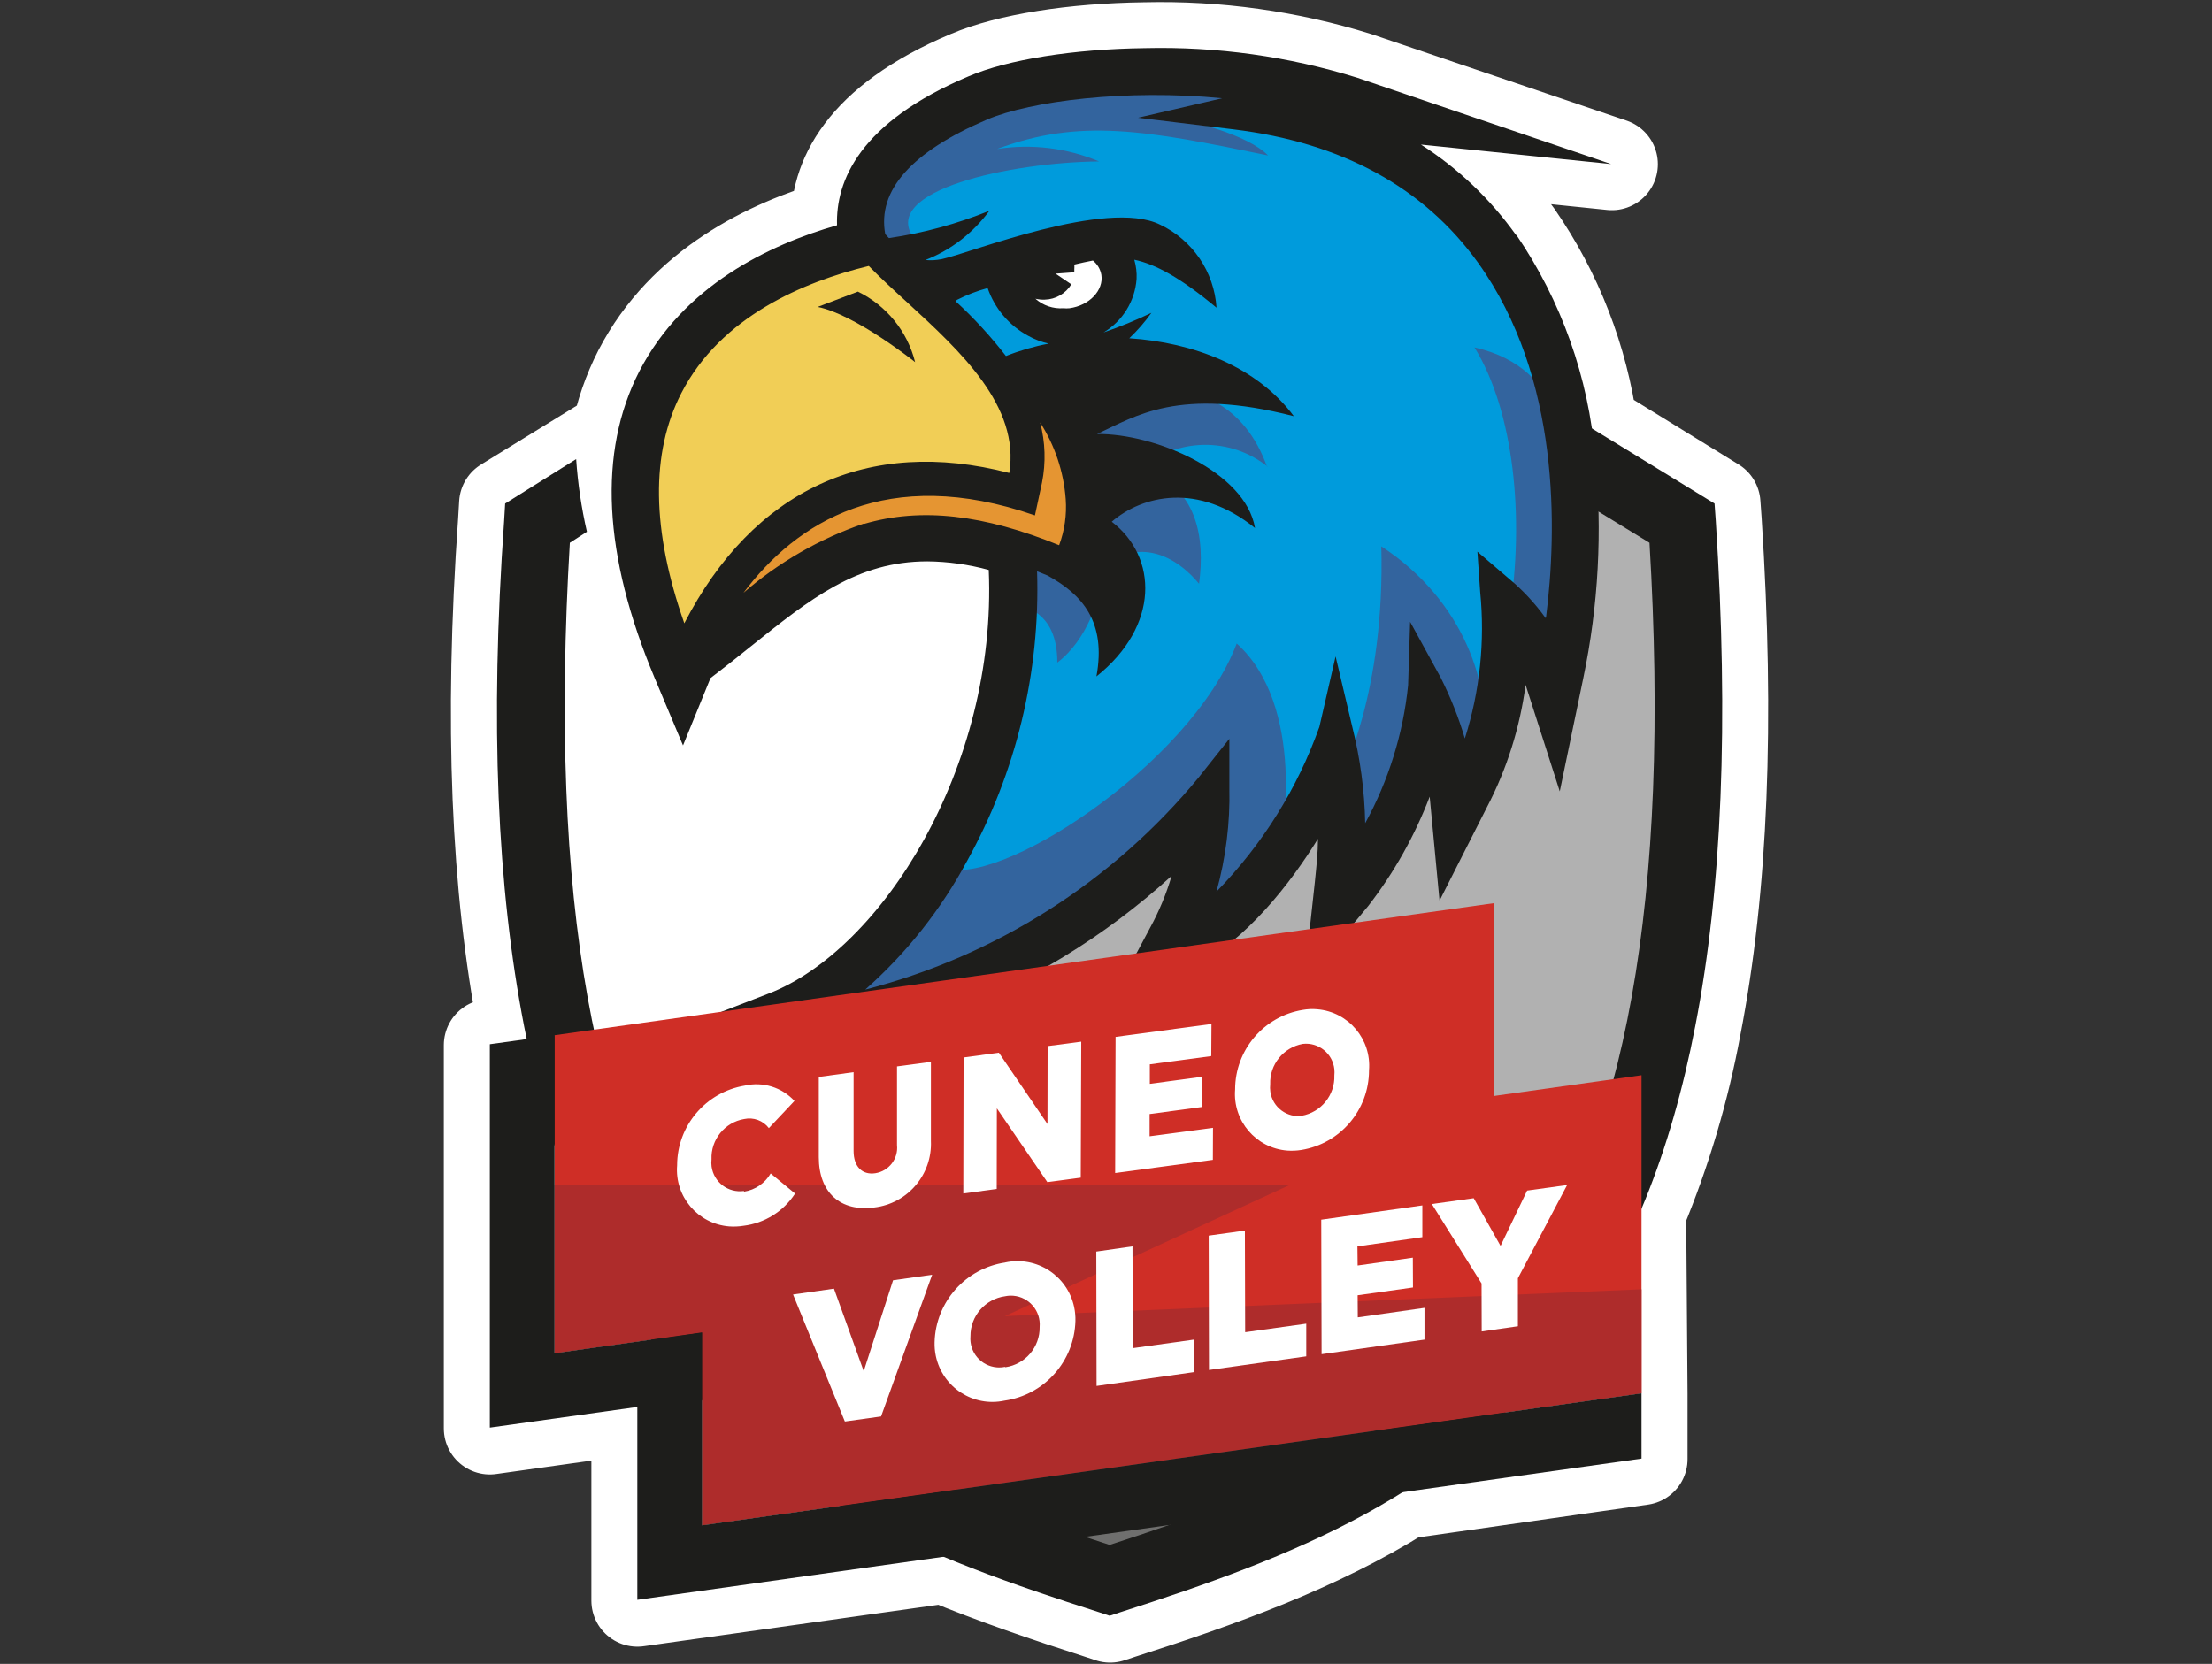
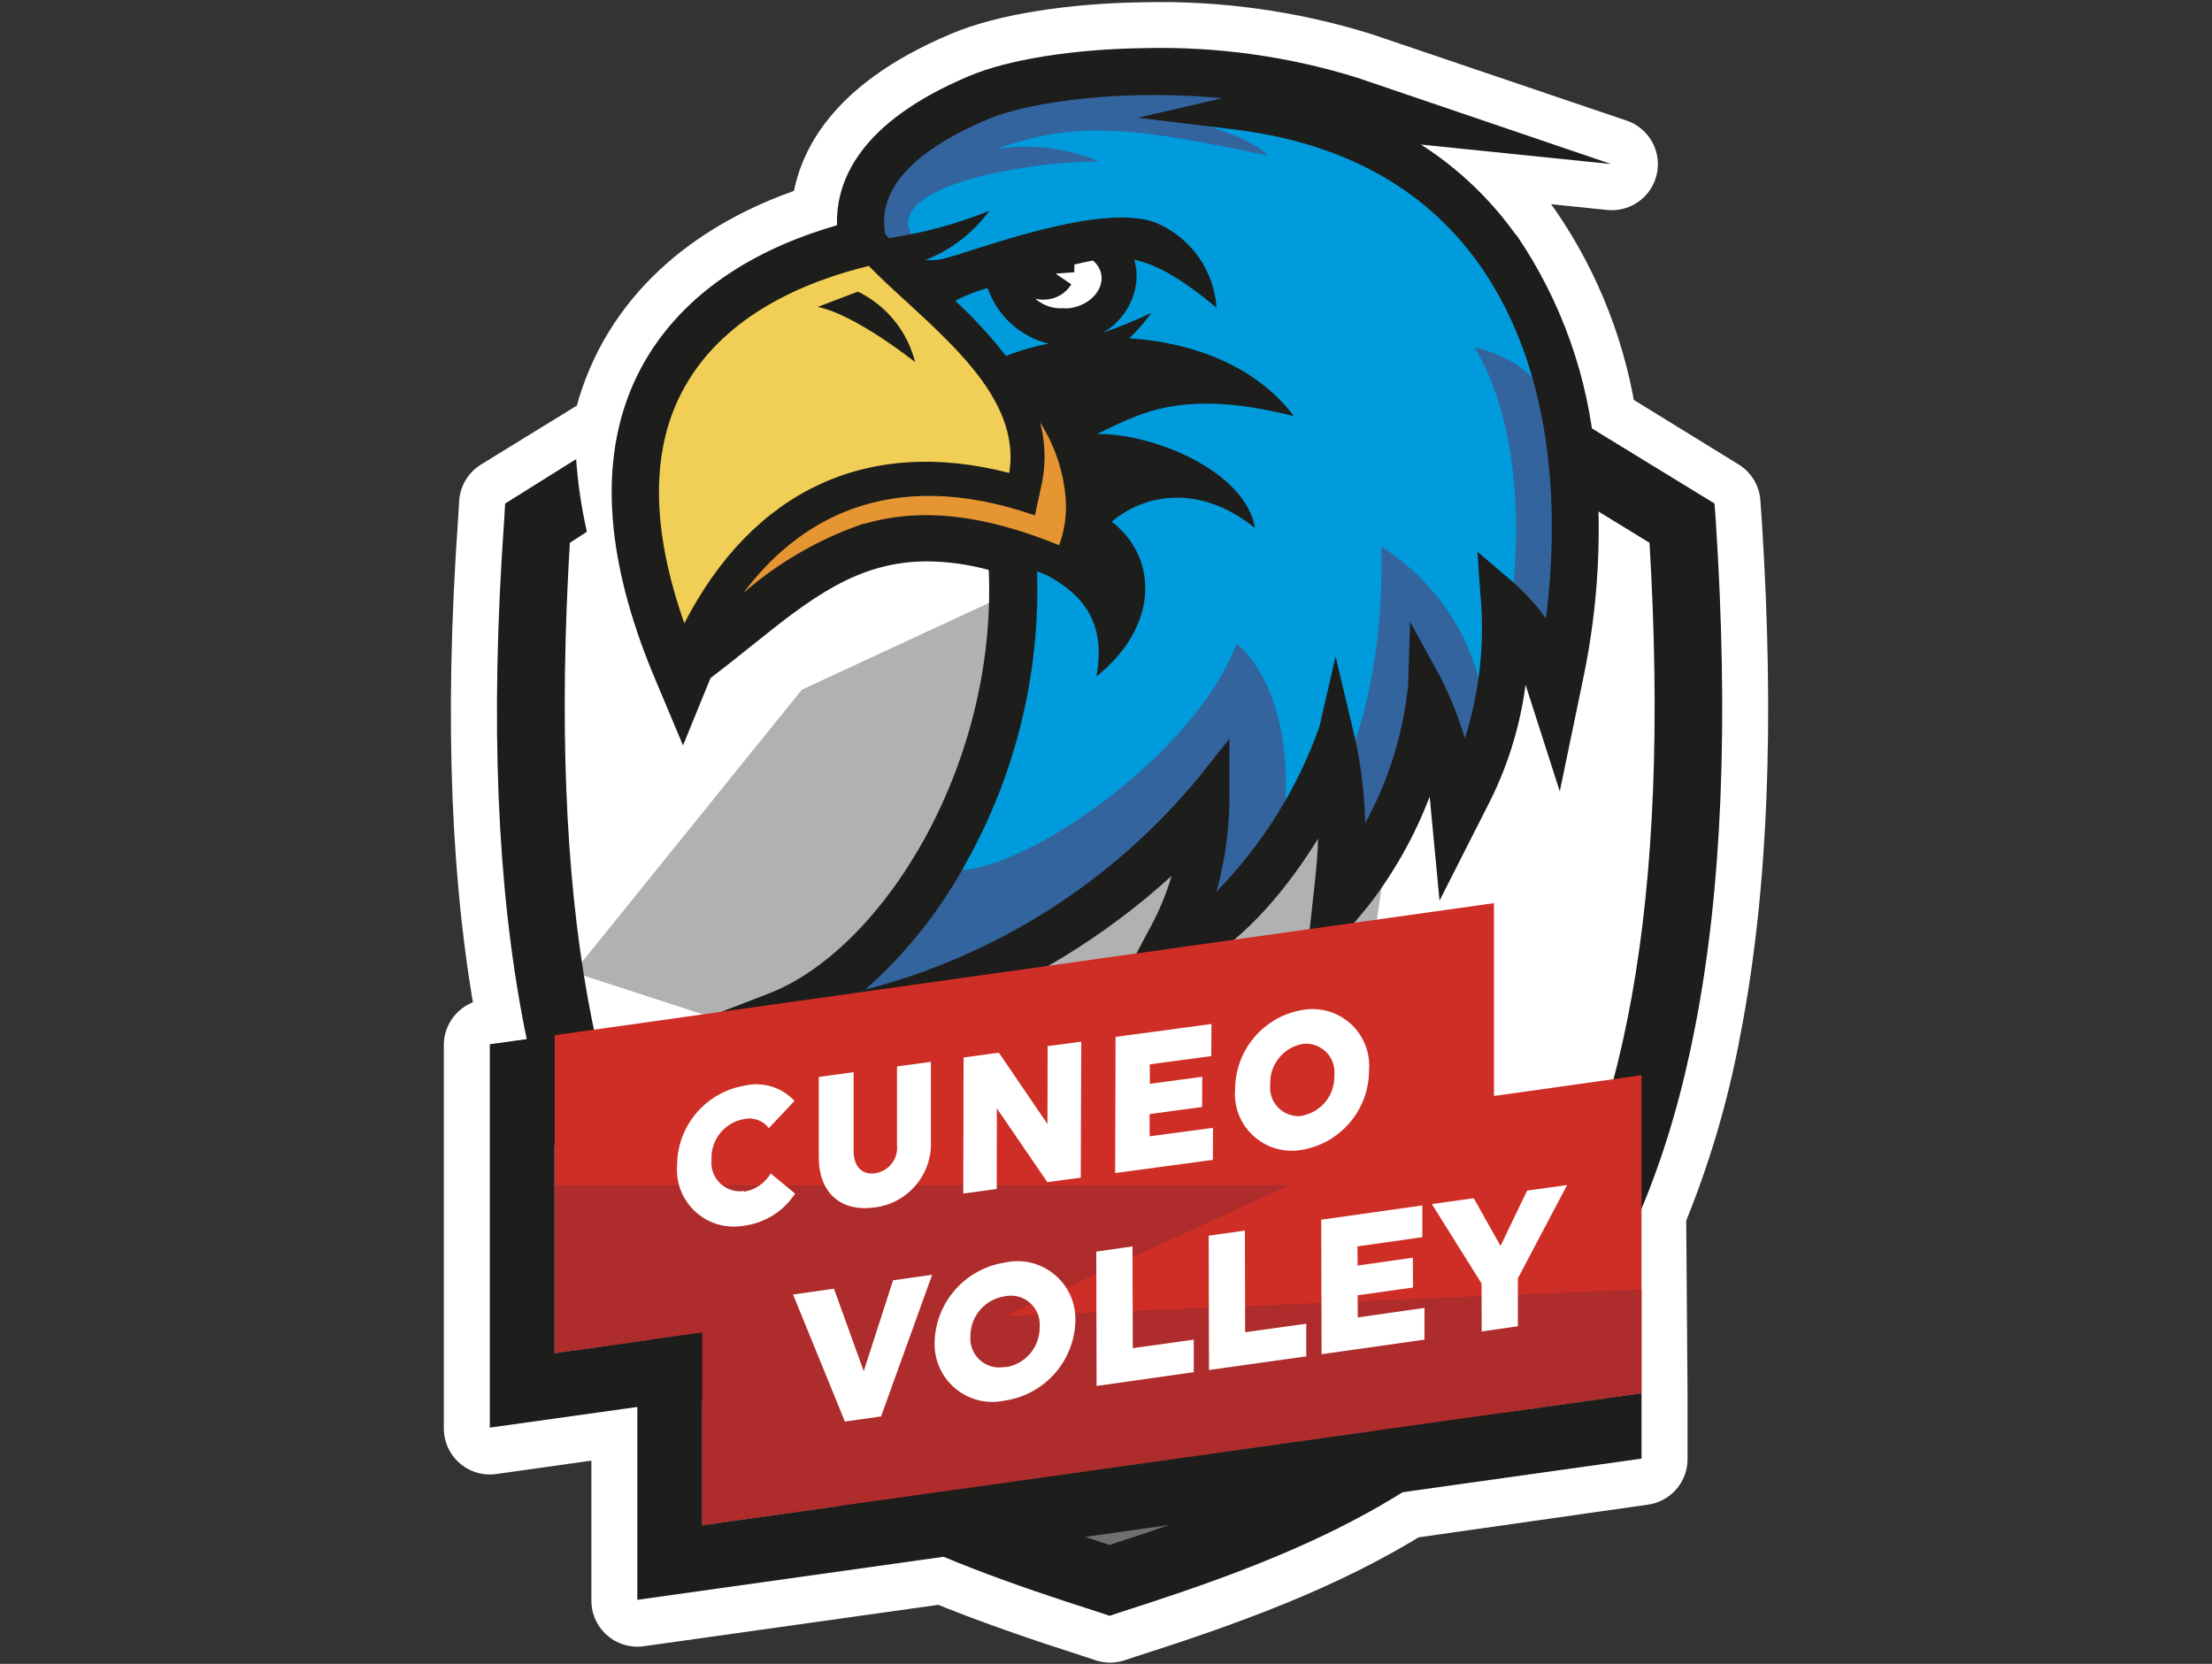
<svg xmlns="http://www.w3.org/2000/svg" version="1.1" id="katman_1" x="0px" y="0px" viewBox="0 0 319 240" style="enable-background:new 0 0 319 240;" xml:space="preserve">
  <rect x="0" y="0" width="319" height="240" fill="#333333" stroke="none" />
  <style type="text/css">
	.st0{fill:#FFFFFF;stroke:#FFFFFF;stroke-width:13.272;stroke-linecap:round;stroke-linejoin:round;stroke-miterlimit:8.848;}
	.st1{fill:#6F6F6E;}
	.st2{fill:#B1B1B1;}
	.st3{fill:#009BDC;}
	.st4{fill:#33649E;}
	.st5{fill:#F1CE56;}
	.st6{fill:#E59532;}
	.st7{fill:#FFFFFF;}
	.st8{fill:#1D1D1B;}
	.st9{fill:#CF2E26;}
	.st10{fill:#AE2C2B;}
</style>
  <g id="Livello_2">
    <g id="Head">
      <path class="st0" d="M236.53,174.78c3.59-8.62,6.25-17.59,7.94-26.76c3.87-19.91,4.84-43.82,2.96-72.86l-0.18-2.52l-17.7-10.9    c-1.37-9.98-5.06-19.5-10.79-27.78c-3.7-5.2-8.36-9.65-13.74-13.09l27.43,2.81l-36.72-12.45c-9.91-3.08-20.26-4.52-30.64-4.27    c-10.26,0.13-19.75,1.64-25.39,4.05c-15.75,6.64-19.2,15.11-19,21.5c-9.82,2.81-22.12,8.71-28.51,21.06    c-1.51,2.95-2.6,6.1-3.23,9.36l-0.66,0.22l-15.46,9.51l-0.15,2.52c-2.06,29.11-1,52.89,2.88,72.86c0,0.64,0.27,1.24,0.4,1.86    l-5.33,0.84v55.3l21.28-2.99v27.83l44.24-6.22c7.26,3.01,14.8,5.57,22.45,8.03l1.48,0.49l1.48-0.49    c14.38-4.6,28.33-9.58,40.72-17.32l34.44-4.91v-9.47L236.53,174.78z M125.45,34.9L125.45,34.9L125.45,34.9z" />
      <path class="st1" d="M152.61,171.08l69.21,13.71c0,0-2.34,25.46-61.8,43.13c-48.66-22.63-52.42-24.97-55.7-44.24    s48.29-12.65,48.29-12.65" />
-       <path class="st2" d="M201.43,59.67l37.05,15.84c0,0,4.29,87.24-14.27,103.01s-59.24-7.72-59.24-7.72l-45.19-14.71l32.91-40.77" />
+       <path class="st2" d="M201.43,59.67c0,0,4.29,87.24-14.27,103.01s-59.24-7.72-59.24-7.72l-45.19-14.71l32.91-40.77" />
      <path class="st3" d="M228.1,66.24c-0.91-11.17-4.73-21.92-11.06-31.17c-5.56-7.8-13.3-13.79-22.25-17.21l20.66,2.21l-20.35-6.92    c-9.69-3.05-19.82-4.48-29.97-4.25c-10.02,0-19.24,1.55-24.66,3.87c-15.75,6.75-18.51,14.95-17.7,21.15    c-10.11,2.65-22.58,8.41-28.84,20.5c-5.6,11.15-4.93,25.5,2.32,42.65l2.21,5.4l2.21-5.42c0-0.15,0.13-0.31,0.18-0.44    c2.21-1.61,4.2-3.25,6.17-4.84c11.06-8.85,20.11-16.12,37.6-11.06c1.88,29.84-15.7,57.78-32.96,64.41l-17.7,6.81l18.89-2.21    c14.03-1.53,27.55-6.12,39.62-13.45c7.19-4.34,13.78-9.61,19.6-15.66c-0.51,4.95-2.01,9.76-4.42,14.11l-3.76,6.92l6.97-3.61    c9.31-4.82,16.81-15.93,20.9-24.04c0.44,4.5,0.37,9.03-0.22,13.51l-0.86,8.05l5.18-6.22c4.91-6.54,8.54-13.96,10.68-21.85    c0.78,2.34,1.3,4.76,1.55,7.21l0.77,8.34l3.8-7.45c3.96-7.49,5.98-15.86,5.88-24.33c1.42,1.95,2.49,4.14,3.16,6.46l2.83,8.85    l1.88-8.94c2.17-10.29,2.74-20.86,1.68-31.32" />
      <path class="st4" d="M182.87,22.42c-17.7-3.67-27.18-5.37-39.08-0.93c4.97-0.78,10.07-0.16,14.71,1.79    c-12.76,0.13-31.72,4.2-26.72,11.06c-12.1,3.63-6.48-11.5-0.31-14.6c4.05-2.01,34.79-13.27,48.18-5.24    c5.15,3.1-14.29,1.86-11.06,2.39C171.81,17.42,179.91,19.39,182.87,22.42" />
-       <path class="st4" d="M182.78,67.28c-5.39-4.28-13.06-4.14-18.29,0.33c8.34,2.46,9.29,10.13,8.43,16.59    c-5.93-7.1-12.67-4.71-13.58-1.24s-2.43,9.2-6.86,12.61c0-7.92-5.44-8.05-6.48-8.71s0.4-7.92,0.4-7.92l8.34,2.46l2.01-11.06    l-3.85-11.55c2.81-1.17,23.4-9.36,29.82,8.52" />
      <path class="st4" d="M135.93,125.05c7.34,3.54,35.72-14.55,42.42-32.23c9.87,8.85,6.97,28.42,5.68,30.75    c-1.88,3.41-14.22,13.01-14.22,13.01l4.42-21.83c0,0-14.44,20.81-58.04,32.67C111.58,148.68,131.35,131.76,135.93,125.05" />
      <path class="st4" d="M199.19,78.8c12.08,7.87,16.01,20.53,14.64,28.89s-3.67,8.85-3.67,8.85l-4.93-12.63l-11.3,22.92l-0.53-14.93    c0,0,6.39-11.86,5.8-33.18" />
      <path class="st4" d="M217.68,88.6c2.21-13.98,0.64-29.26-5.04-38.49c13.4,2.99,13.12,15.77,13.63,17.7    c0.51,1.92-2.88,28.98-2.88,28.98" />
      <path class="st5" d="M124.89,35.89c-7.28,1.81-31.87,9.11-31.83,29.33s4.11,29.6,5.11,31.34c2.03-4.73,12.83-26.54,28.6-26.32    s18.6-0.66,20.22,0.62c1.42-3.61,0.82-14.47-7.23-22.12c-4.71-4.55-9.67-8.82-14.86-12.81" />
      <path class="st6" d="M146.7,55.6c1.56,5.23,1.71,10.78,0.42,16.08c0,0-30.46-14.09-46.21,20.7    c27.67-23.51,47.98-12.61,52.64-10.13C158.23,84.73,156.9,58.67,146.7,55.6" />
      <path class="st7" d="M161.13,40.87c0,2.54-3.12,4.71-7.17,4.84c-4.05,0.13-7.43-1.79-7.52-4.42c-0.09-2.63,3.14-4.71,7.19-4.84    c4.05-0.13,7.41,1.79,7.5,4.31" />
      <path class="st8" d="M247.26,72.63l-21.06-12.9l0.62,11.79l11.06,6.77c3.07,51.21-3.38,86.95-19.55,109.16    c-14.36,19.69-34.88,27.8-58.31,35.39c-23.42-7.56-43.97-15.68-58.31-35.39C85.52,165.33,79.13,129.5,82.18,78.29l2.46-1.59    c-0.79-3.45-1.31-6.95-1.55-10.48l-10.24,6.41l-0.15,2.52c-2.06,29.11-1,52.89,2.88,72.86c3.56,18.43,9.53,33.18,18.27,45.19    c16.35,22.43,39.81,31.43,64.7,39.37l1.48,0.49l1.48-0.49c24.77-7.94,48.35-16.94,64.7-39.37c8.71-11.99,14.71-26.76,18.27-45.19    c3.87-19.91,4.84-43.82,2.96-72.86" />
      <path class="st8" d="M123.72,42.06l-5.8,2.21c5.44,1.08,14.05,7.96,14.05,7.96C130.86,47.79,127.84,44.07,123.72,42.06" />
      <path class="st8" d="M218.66,33.94c-3.7-5.2-8.36-9.65-13.74-13.09l27.43,2.81l-36.61-12.45c-9.91-3.08-20.26-4.52-30.64-4.27    c-10.26,0.13-19.75,1.64-25.39,4.05c-15.75,6.64-19.2,15.11-19,21.5c-9.82,2.81-22.12,8.71-28.51,21.06    c-5.99,11.68-5.22,26.54,2.21,44.24l4.09,9.73l3.96-9.71c1.95-1.48,3.78-2.94,5.8-4.56c8.56-6.86,15.33-12.28,25.48-12.28    c2.99,0.03,5.96,0.45,8.85,1.24c1.22,28.42-15.48,54.88-31.79,61.12L79,155.62l33.98-3.8c14.35-1.61,28.18-6.34,40.5-13.87    c5.52-3.37,10.7-7.26,15.48-11.61c-0.76,2.6-1.8,5.1-3.1,7.48l-6.64,12.45l12.54-6.5c8.1-4.18,14.38-12.43,18.31-18.78    c0,1.92-0.22,3.98-0.46,6.33l-1.59,14.55l9.31-11.21c3.71-4.79,6.69-10.09,8.85-15.75l0,0l1.42,15l6.81-13.43    c2.89-5.52,4.78-11.51,5.6-17.7l4.93,15.37l3.38-16.28c2.2-10.49,2.78-21.25,1.73-31.92c-0.95-11.5-4.88-22.56-11.39-32.1     M125.45,34.81L125.45,34.81L125.45,34.81z M98.68,89.88c-4.71-13.4-4.87-24.55-0.42-33.18c5.68-11.06,17.7-16.08,27.03-18.34    c1.66,1.7,3.56,3.45,5.55,5.26c7.65,7.03,16.28,14.95,14.71,24.6c-20.42-5.29-36.96,2.48-46.87,21.7 M152.23,39.47l2.7-0.2    c0.01-0.14,0.01-0.28,0-0.42c0.02-0.23,0.02-0.46,0-0.69c0.95-0.22,1.81-0.42,2.68-0.58c0.64,0.51,1.08,1.25,1.22,2.06    c0.35,2.21-1.7,4.42-4.6,4.82c-0.29,0.03-0.58,0.03-0.86,0c-1.48,0.11-2.94-0.39-4.05-1.37c0.44,0.1,0.9,0.15,1.35,0.13    c1.57-0.04,3.01-0.87,3.83-2.21L152.23,39.47z M151.24,49.56c-2.11,0.4-4.17,1-6.17,1.79c-2.2-2.84-4.63-5.49-7.28-7.92l0.22-0.18    c1.41-0.72,2.89-1.29,4.42-1.7c1.02,2.94,3.1,5.4,5.84,6.88C149.2,48.95,150.2,49.33,151.24,49.56 M124.61,75.51    c-6.39,2.18-12.29,5.57-17.39,10c7.59-10.13,20.66-18.58,42.03-11.17l1.02-4.73l0,0c0.57-2.87,0.48-5.84-0.27-8.67    c2.13,3.32,3.4,7.12,3.69,11.06c0.16,2.25-0.16,4.52-0.95,6.64c-10.86-4.42-19.91-5.49-28.14-3.07 M222.9,89.15    c-1.55-2.16-3.37-4.11-5.42-5.8l-4.42-3.78l0.4,5.8c0.71,7.13-0.04,14.32-2.21,21.15c-0.89-3.02-2.06-5.95-3.47-8.76l-4.42-8.07    l-0.29,9.14c-0.71,6.98-2.82,13.75-6.19,19.91c-0.09-4.69-0.72-9.35-1.86-13.89l-2.41-10.17l-2.34,10.17    c-3.17,8.9-8.23,17-14.84,23.76c1.35-4.87,1.98-9.9,1.86-14.95v-7.1l-4.42,5.57c-12.39,15.03-29.23,25.75-48.09,30.61    c5.96-5.27,10.93-11.55,14.69-18.56c7.08-12.76,10.56-27.2,10.09-41.78l1.53,0.62c4.95,2.72,8.49,6.64,7.03,14.55    c9.14-7.3,8.85-17.23,2.21-22.32c4.42-3.8,12.43-5.73,20.66,0.91c-1.37-8.12-14.44-13.65-22.78-13.56    c5.55-2.57,11.77-6.83,28.38-2.57c-5.35-7.19-14.53-10.64-23.73-11.24c1.18-1.12,2.25-2.35,3.19-3.67    c-2.24,1.08-4.55,2.02-6.9,2.83c2.75-1.64,4.52-4.51,4.76-7.7c0.05-0.94-0.07-1.88-0.33-2.79c3.05,0.64,6.64,2.57,11.86,6.92    c-0.34-5.18-3.46-9.77-8.16-11.99c-7.7-3.78-27.36,4.11-31.45,4.98c-0.78,0.16-1.58,0.21-2.37,0.13c3.69-1.44,6.88-3.91,9.22-7.1    c-4.65,1.89-9.52,3.22-14.49,3.94l-0.53-0.58c-1.15-6.3,3.78-11.86,14.69-16.52c6.3-2.68,20.11-4.42,33.91-3.07l-12.14,2.81    l13.8,1.68c15.59,1.9,27.45,8.38,35.24,19.24c11.9,16.61,11.39,38.6,9.8,51.14" />
      <polyline class="st9" points="215.45,130.27 79.97,149.32 79.97,195.19 215.45,176.15   " />
      <polyline class="st9" points="236.73,155.09 101.25,174.14 101.25,220.01 236.73,200.97   " />
      <polyline class="st10" points="144.91,189.84 185.97,170.93 79.97,170.93 79.97,195.19 101.25,192.19 101.25,220.01     236.73,200.97 236.73,185.97   " />
      <path class="st7" d="M107.29,171.79c-2.26,0.32-4.35-1.25-4.67-3.52c-0.05-0.34-0.05-0.69-0.01-1.04    c-0.12-2.85,1.9-5.34,4.71-5.82c1.34-0.29,2.73,0.22,3.56,1.31l3.69-3.92c-1.82-1.97-4.55-2.82-7.17-2.21    c-5.62,0.94-9.75,5.8-9.75,11.5c-0.36,4.51,3,8.45,7.51,8.81c0.68,0.05,1.37,0.02,2.05-0.09c3.05-0.37,5.78-2.07,7.45-4.65    l-3.52-2.9c-0.82,1.41-2.23,2.38-3.85,2.63" />
      <path class="st7" d="M129.36,165.16c0.21,1.98-1.17,3.77-3.14,4.07c-1.88,0.27-3.12-0.95-3.12-3.21v-11.37l-5.02,0.69v11.57    c0,5.13,3.14,7.9,7.99,7.26c4.82-0.56,8.39-4.75,8.18-9.6v-11.41l-4.89,0.66" />
      <polyline class="st7" points="151.06,162.13 144.05,151.84 138.96,152.53 138.92,172.15 143.74,171.5 143.76,159.87     151.04,170.51 155.86,169.87 155.93,150.25 151.08,150.89   " />
      <polyline class="st7" points="165.79,160.69 173.36,159.67 173.38,155.31 165.82,156.33 165.82,153.52 174.68,152.33     174.71,147.7 160.88,149.56 160.82,169.2 174.91,167.3 174.93,162.68 165.79,163.9   " />
      <path class="st7" d="M187.87,145.67c-5.62,0.92-9.75,5.78-9.75,11.48c-0.36,4.51,3,8.45,7.51,8.81c0.68,0.05,1.37,0.02,2.05-0.09    c5.62-0.92,9.75-5.78,9.75-11.48c0.37-4.49-2.96-8.44-7.46-8.81C189.27,145.51,188.56,145.55,187.87,145.67 M187.87,160.95    c-2.25,0.33-4.34-1.22-4.67-3.47c-0.05-0.36-0.06-0.73-0.02-1.09c-0.1-2.84,1.91-5.32,4.71-5.82c2.26-0.25,4.29,1.38,4.54,3.64    c0.03,0.3,0.03,0.61,0,0.91c0.1,2.84-1.91,5.32-4.71,5.82" />
      <polyline class="st7" points="114.37,186.72 120.27,185.88 124.56,197.78 128.79,184.67 134.43,183.87 127.06,204.31     121.84,205.04   " />
      <path class="st7" d="M144.96,182.1c4.51-0.98,8.96,1.88,9.94,6.4c0.14,0.67,0.21,1.35,0.19,2.03c-0.15,5.82-4.48,10.68-10.24,11.5    c-4.51,0.96-8.93-1.92-9.89-6.43c-0.14-0.66-0.2-1.33-0.18-2c0.15-5.81,4.47-10.66,10.22-11.5 M145,197.21    c2.87-0.42,4.99-2.91,4.93-5.82c0.19-2.29-1.51-4.3-3.8-4.49c-0.39-0.03-0.78-0.01-1.16,0.07c-2.89,0.39-5.04,2.86-5.02,5.77    c-0.19,2.29,1.51,4.3,3.8,4.49c0.39,0.03,0.78,0.01,1.16-0.07" />
      <polyline class="st7" points="158.14,199.91 158.1,180.53 163.32,179.78 163.36,194.46 172.16,193.23 172.16,197.92   " />
      <polyline class="st7" points="174.35,197.61 174.31,178.23 179.53,177.5 179.57,192.16 188.38,190.93 188.38,195.64   " />
      <polyline class="st7" points="190.59,195.33 190.54,175.93 205.12,173.87 205.12,178.45 195.76,179.78 195.79,182.54     203.75,181.41 203.77,185.71 195.79,186.83 195.81,190.02 205.43,188.65 205.43,193.23   " />
      <polyline class="st7" points="213.66,185.13 206.49,173.67 212.53,172.83 216.4,179.71 220.23,171.73 226,170.93 218.9,184.38     218.9,191.3 213.68,192.05   " />
      <polyline class="st8" points="101.25,192.19 79.97,195.19 79.97,149.32 70.64,150.62 70.64,205.92 91.91,202.94 91.91,230.76     236.73,210.39 236.73,200.97 101.25,220.01   " />
    </g>
  </g>
</svg>